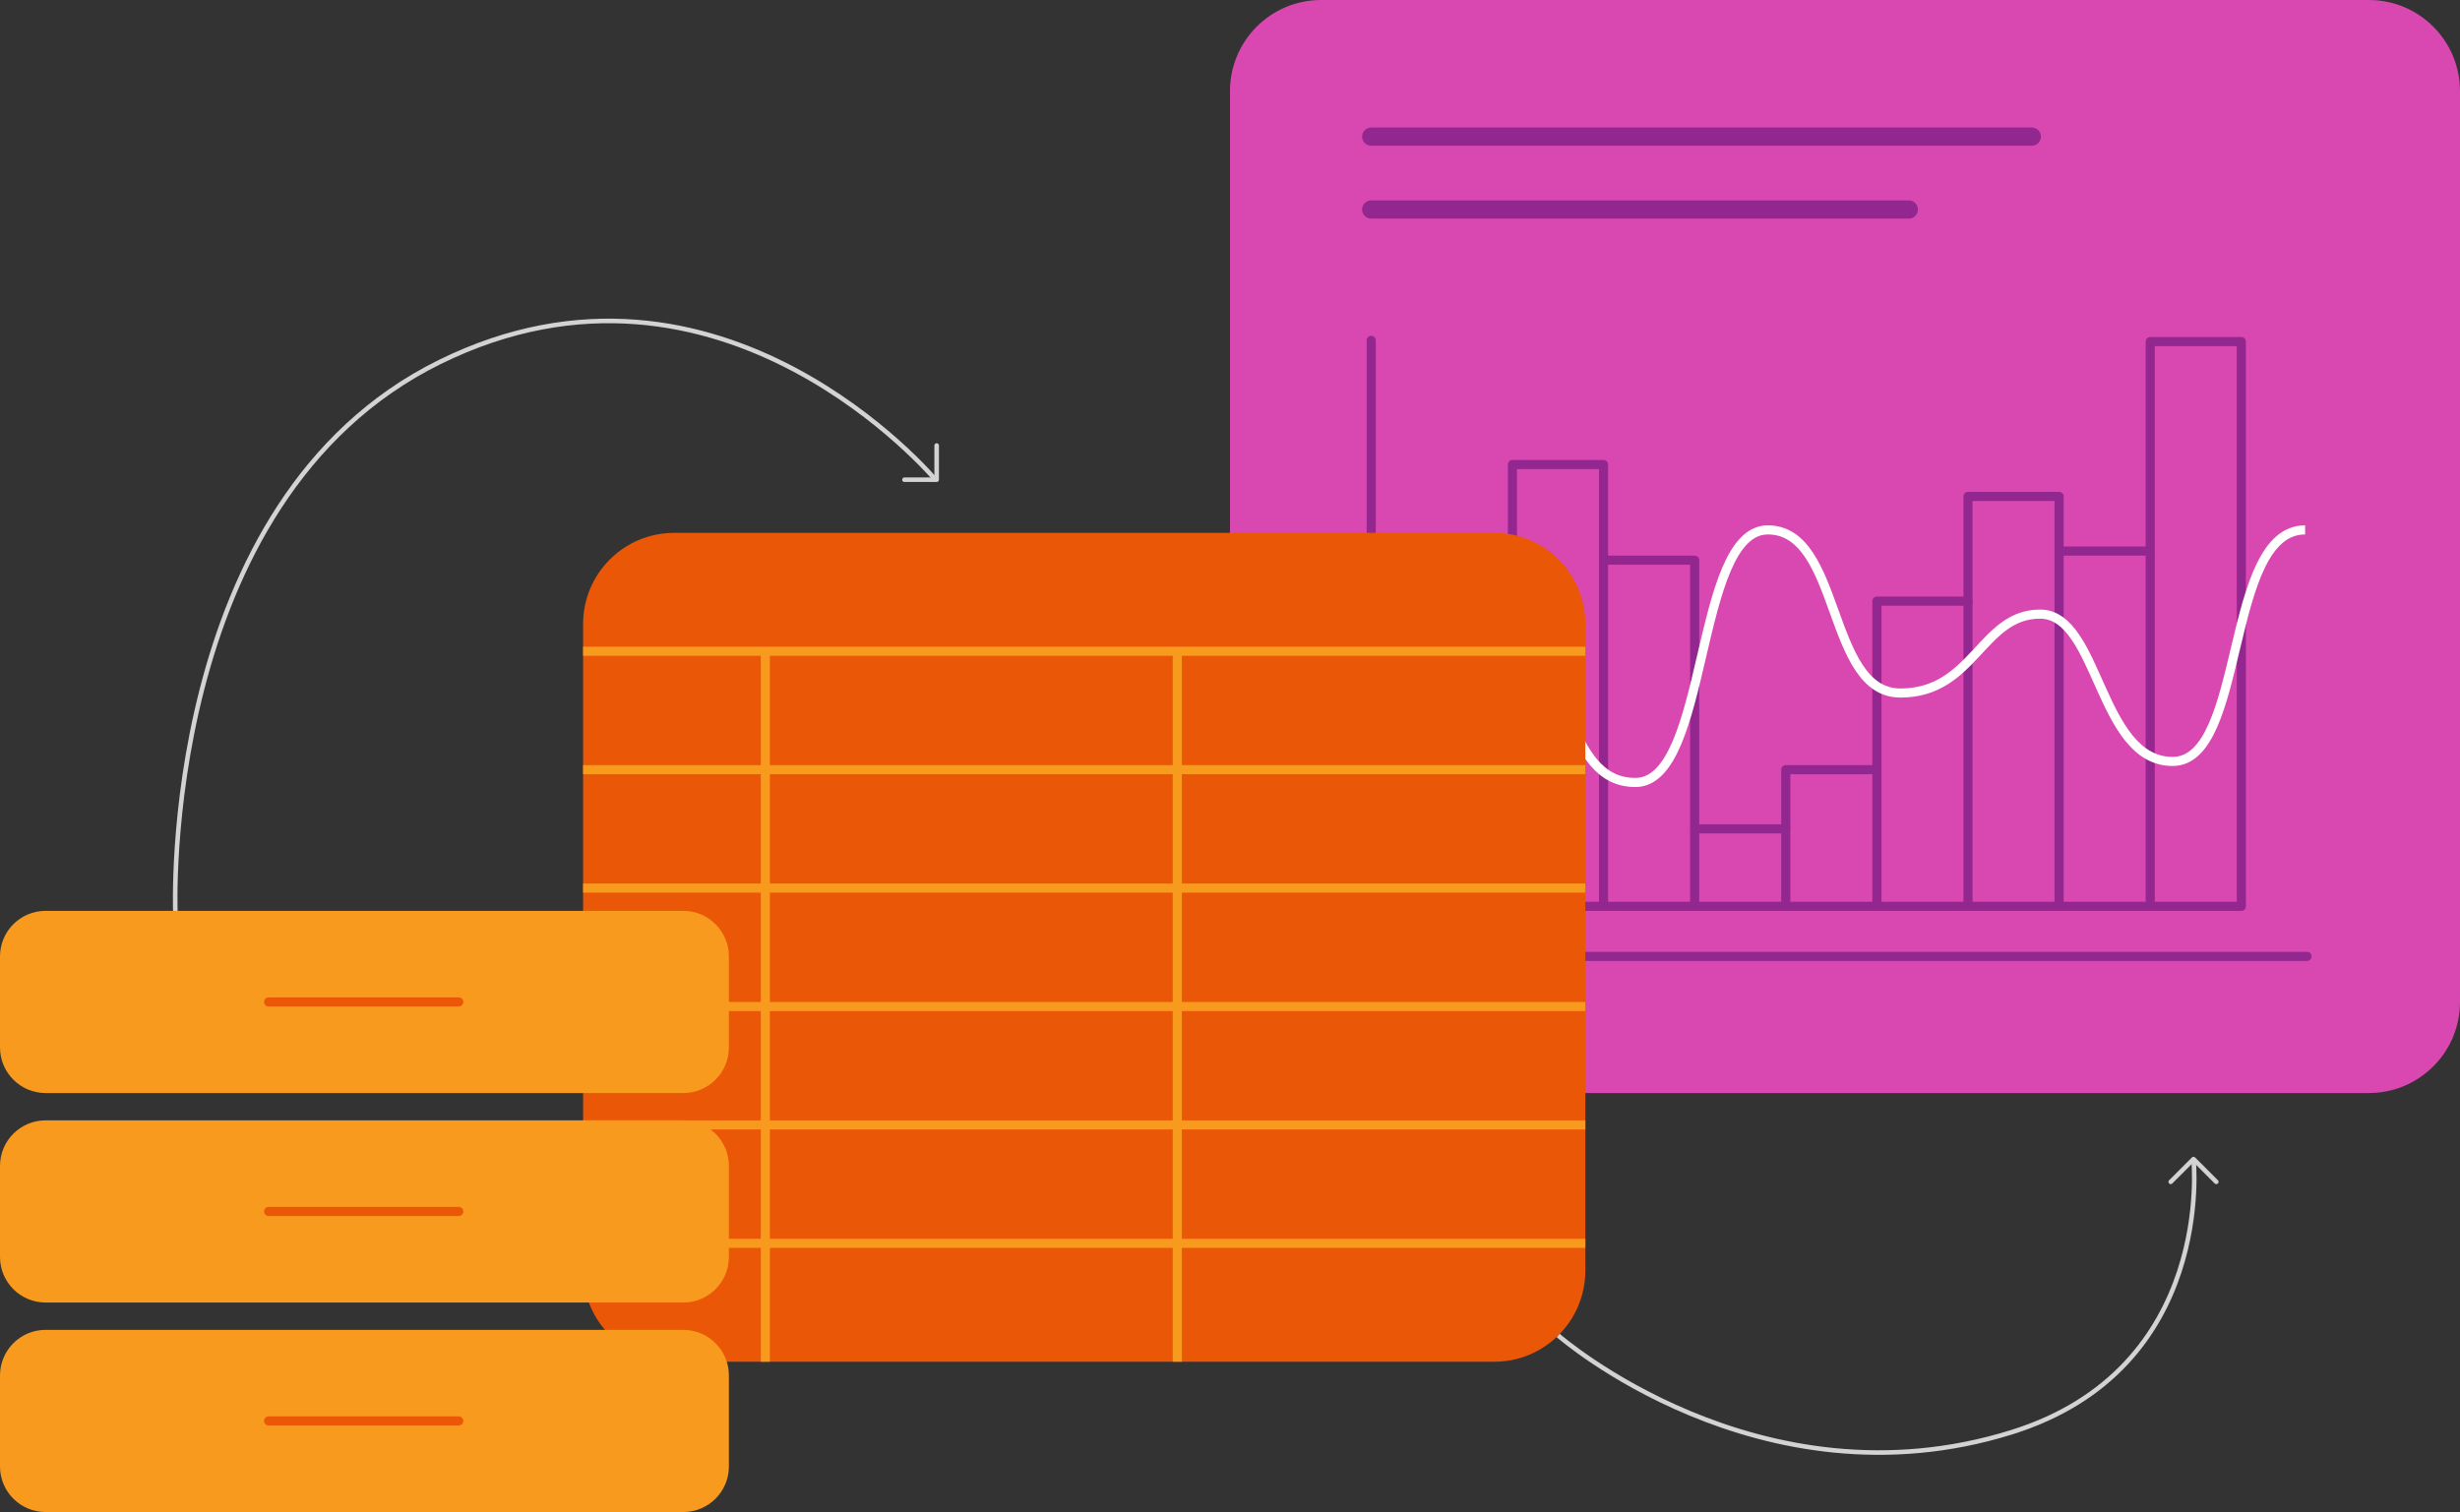
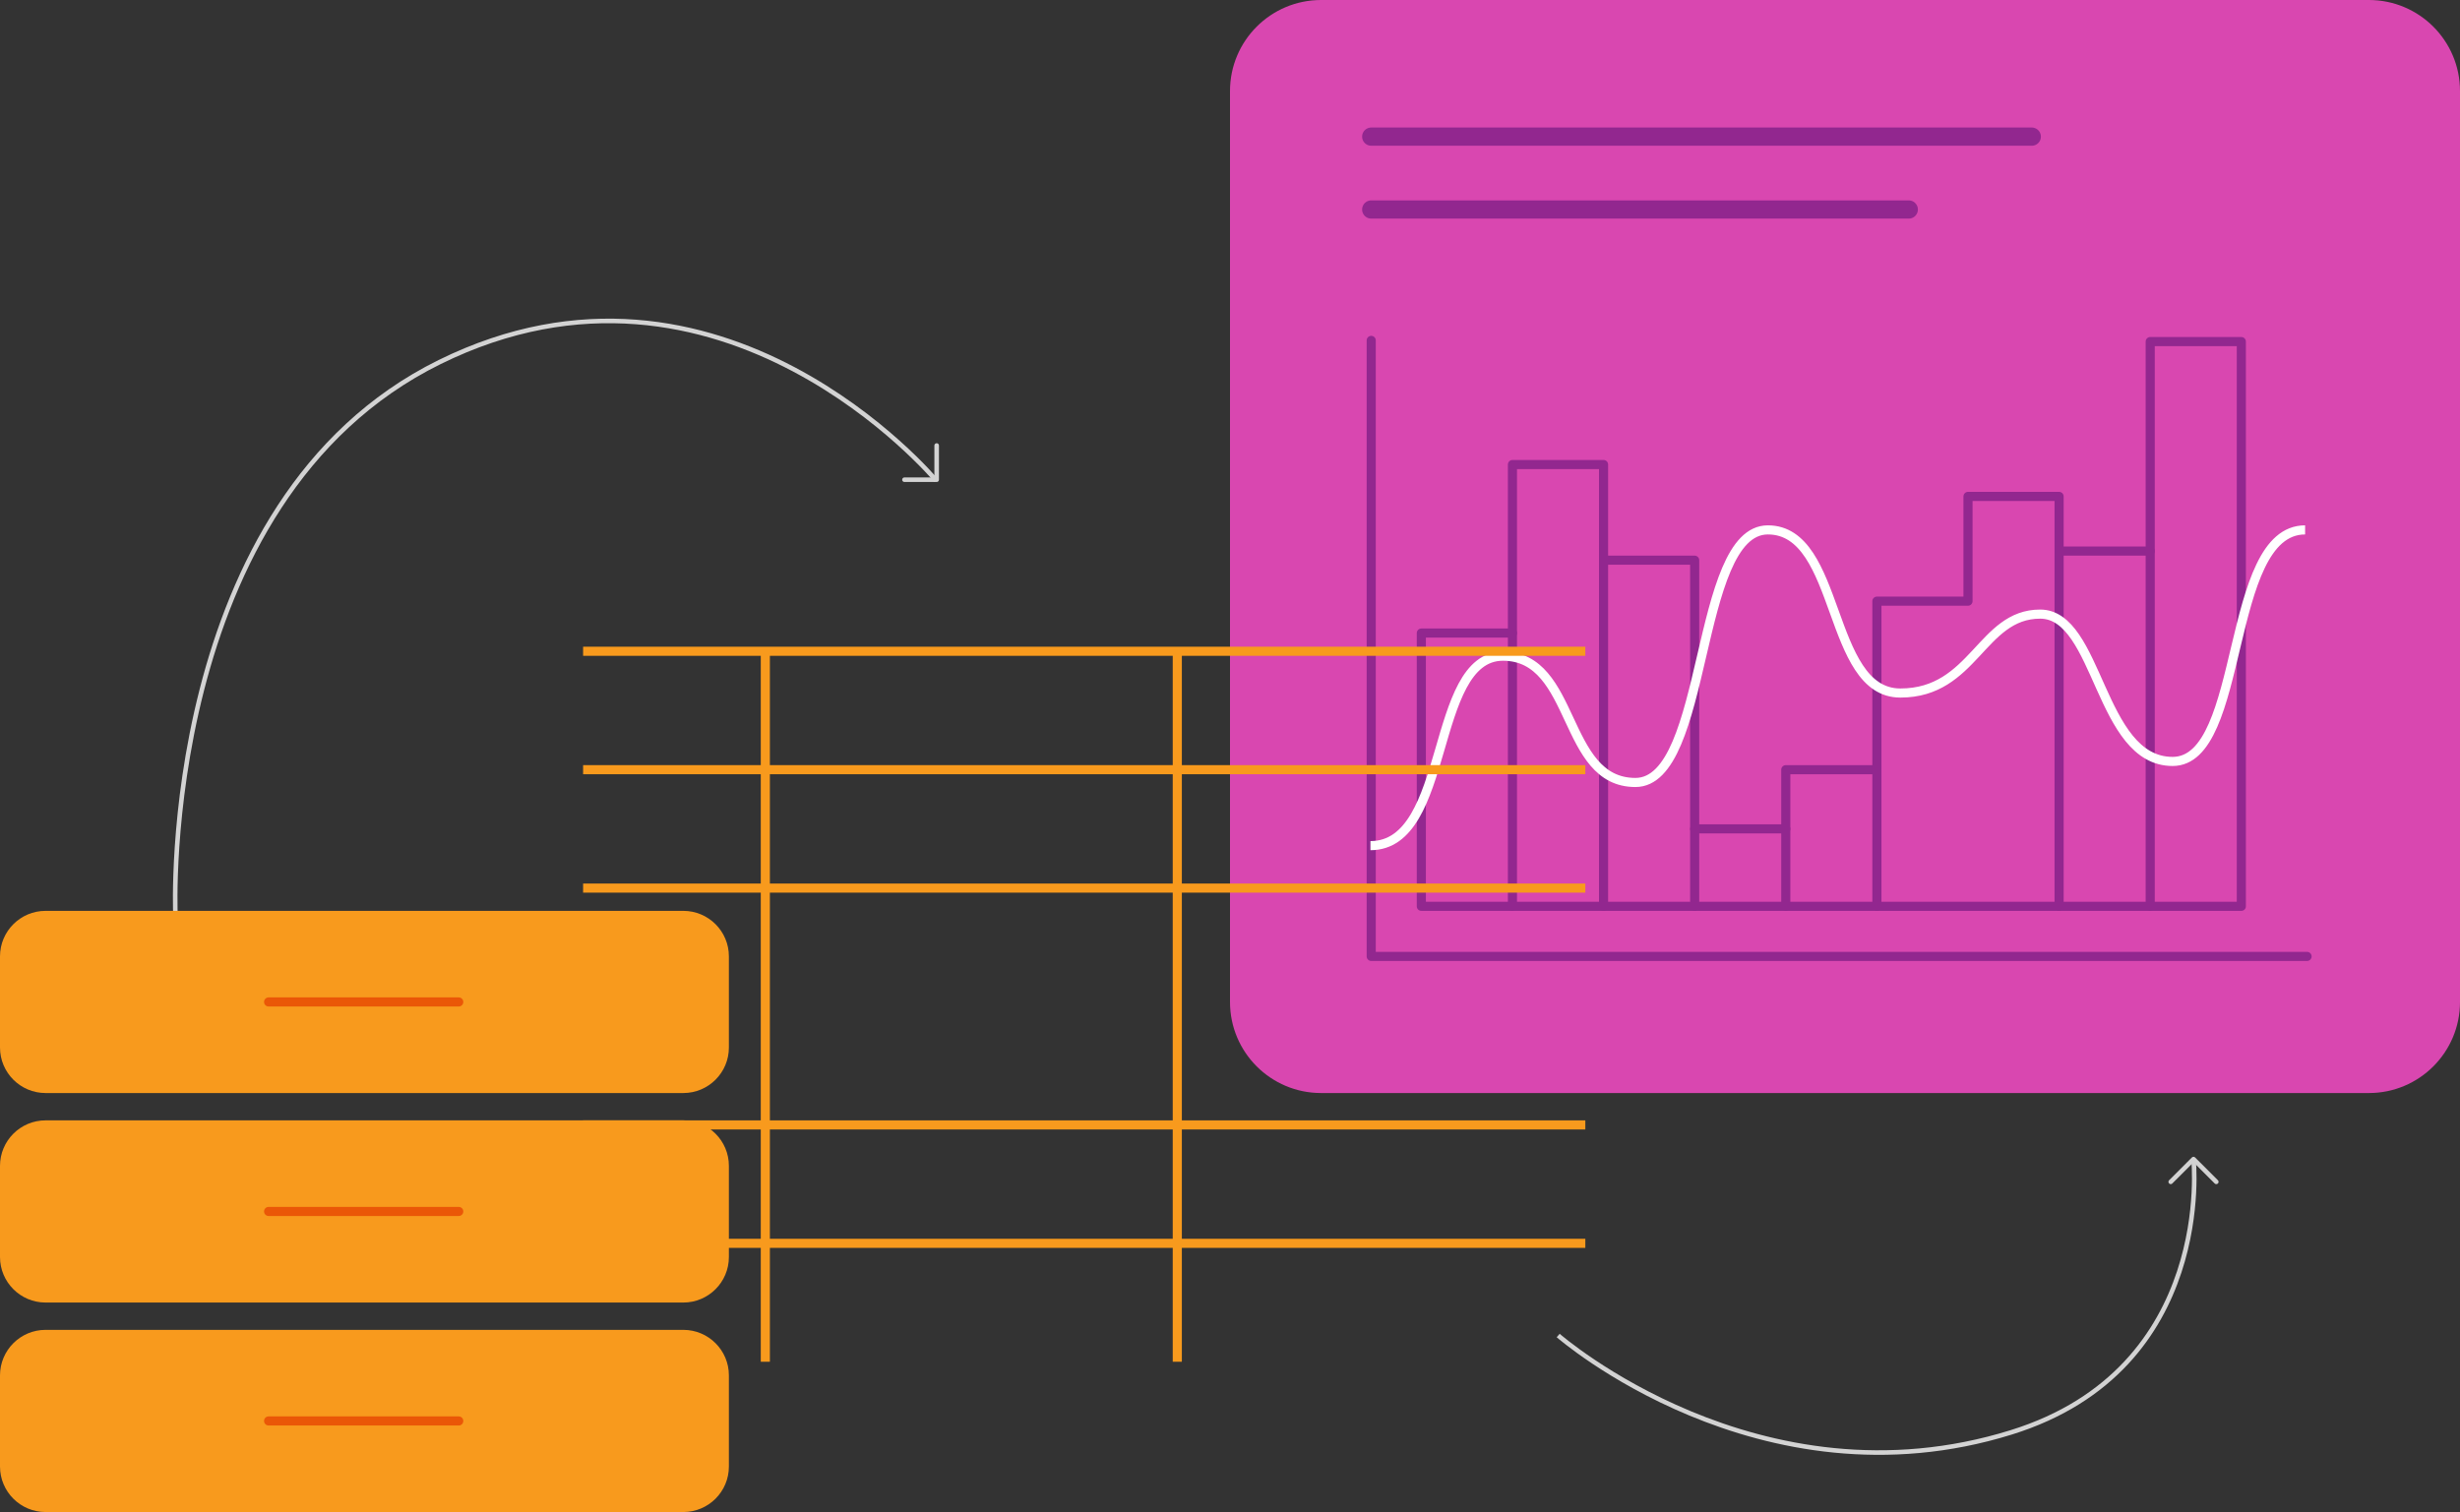
<svg xmlns="http://www.w3.org/2000/svg" version="1.1" x="0px" y="0px" viewBox="0 0 540 332" style="enable-background:new 0 0 540 332;" xml:space="preserve">
  <rect x="0" y="0" width="540" height="332" fill="#333333" stroke="none" />
  <style type="text/css">
	.st0{opacity:0.1;fill:#6CC840;}
	.st1{opacity:0.1;fill:#D947B0;}
	.st2{display:none;fill:#F5FAFF;}
	.st3{opacity:0.1;fill:#05B5FF;}
	.st4{opacity:0.1;fill:#EA5707;}
	.st5{opacity:0.1;fill:#F89A1D;}
	.st6{fill:#D947B0;}
	.st7{fill:none;stroke:#92278F;stroke-width:2;stroke-linecap:round;stroke-linejoin:round;stroke-miterlimit:10;}
	
		.st8{fill-rule:evenodd;clip-rule:evenodd;fill:none;stroke:#92278F;stroke-width:2;stroke-linecap:round;stroke-linejoin:round;stroke-miterlimit:10;}
	.st9{fill-rule:evenodd;clip-rule:evenodd;fill:none;stroke:#FFFFFF;stroke-width:2;stroke-miterlimit:10;}
	.st10{fill:none;stroke:#D3D3D3;stroke-miterlimit:10;}
	.st11{fill:#F0F9EC;}
	.st12{fill-rule:evenodd;clip-rule:evenodd;fill:#F89A1D;}
	.st13{fill-rule:evenodd;clip-rule:evenodd;fill:none;stroke:#EA5707;stroke-width:2;stroke-miterlimit:10;}
	.st14{fill-rule:evenodd;clip-rule:evenodd;fill:none;stroke:#EA5707;stroke-width:2;stroke-linecap:round;stroke-miterlimit:10;}
	.st15{fill-rule:evenodd;clip-rule:evenodd;fill:#6CC840;}
	.st16{fill-rule:evenodd;clip-rule:evenodd;fill:none;stroke:#3A7D25;stroke-width:2;stroke-miterlimit:10;}
	.st17{fill-rule:evenodd;clip-rule:evenodd;fill:none;stroke:#3A7D25;stroke-width:2;stroke-linecap:round;stroke-miterlimit:10;}
	.st18{fill:#05B5FF;}
	.st19{fill:none;stroke:#0556A3;stroke-width:2;stroke-linecap:round;stroke-miterlimit:10;}
	.st20{fill-rule:evenodd;clip-rule:evenodd;fill:#0556A3;}
	.st21{fill-rule:evenodd;clip-rule:evenodd;fill:none;stroke:#05B5FF;stroke-width:2;stroke-miterlimit:10;}
	.st22{fill:#0556A3;}
	.st23{fill:none;stroke:#05B5FF;stroke-width:2;stroke-miterlimit:10;}
	.st24{fill:none;stroke:#0556A3;stroke-width:2;stroke-miterlimit:10;}
	.st25{fill:none;stroke:#0556A3;stroke-width:2;stroke-linecap:round;stroke-linejoin:round;stroke-miterlimit:10;}
	.st26{fill:#6CC840;}
	.st27{fill:#EA5707;}
	.st28{fill:#F89A1D;}
	.st29{fill-rule:evenodd;clip-rule:evenodd;fill:#05B5FF;}
	.st30{fill:#BCBCBE;}
	.st31{fill:#0054A4;}
	.st32{fill:#6CB640;}
	.st33{fill:#92278F;}
	.st34{fill-rule:evenodd;clip-rule:evenodd;fill:none;stroke:#0556A3;stroke-width:2;stroke-linecap:round;stroke-miterlimit:10;}
	.st35{fill:#F2F2F2;}
	.st36{fill:none;stroke:#FFFFFF;stroke-width:2;stroke-miterlimit:10;}
	.st37{fill:#D3D3D3;}
	.st38{fill-rule:evenodd;clip-rule:evenodd;fill:none;stroke:#92278F;stroke-width:2;stroke-miterlimit:10;}
	.st39{fill:none;stroke:#EA5707;stroke-width:2;stroke-miterlimit:10;}
	.st40{fill-rule:evenodd;clip-rule:evenodd;fill:none;stroke:#4FAB33;stroke-width:2;stroke-miterlimit:10;}
	.st41{fill-rule:evenodd;clip-rule:evenodd;fill:none;stroke:#4FAB33;stroke-width:2;stroke-linejoin:round;stroke-miterlimit:10;}
	.st42{fill:none;stroke:#EA5707;stroke-width:2;stroke-linecap:round;stroke-miterlimit:10;}
	.st43{fill:none;stroke:#EA5707;stroke-width:2;stroke-linecap:round;stroke-linejoin:round;stroke-miterlimit:10;}
	.st44{fill:none;stroke:#F89A1D;stroke-width:2;stroke-miterlimit:10;}
	.st45{fill:none;stroke:#FFFFFF;stroke-width:2;stroke-linecap:round;stroke-miterlimit:10;}
	.st46{fill-rule:evenodd;clip-rule:evenodd;fill:#EA5707;}
	.st47{fill-rule:evenodd;clip-rule:evenodd;fill:none;stroke:#F89A1D;stroke-width:2;stroke-miterlimit:10;}
	.st48{fill:none;stroke:#D947B0;stroke-width:2;stroke-miterlimit:10;}
	.st49{fill:none;stroke:#D947B0;stroke-width:2;stroke-linecap:round;stroke-miterlimit:10;}
	.st50{fill-rule:evenodd;clip-rule:evenodd;fill:none;stroke:#6CC840;stroke-width:2;stroke-miterlimit:10;}
	.st51{fill:none;stroke:#EA5707;stroke-width:4;stroke-linecap:round;stroke-miterlimit:10;}
	.st52{fill:none;stroke:#FFFFFF;stroke-width:4;stroke-linecap:round;stroke-miterlimit:10;}
	.st53{fill:none;stroke:#F89A1D;stroke-width:2;stroke-linecap:round;stroke-miterlimit:10;}
	.st54{fill:none;stroke:#EA5707;stroke-width:4;stroke-linecap:round;stroke-linejoin:round;stroke-miterlimit:10;}
	.st55{fill:none;stroke:#F89A1D;stroke-width:2;stroke-linejoin:round;stroke-miterlimit:10;}
	.st56{fill:none;stroke:#6CC840;stroke-width:2;stroke-linecap:round;stroke-linejoin:round;stroke-miterlimit:10;}
	.st57{fill-rule:evenodd;clip-rule:evenodd;fill:none;stroke:#6CC840;stroke-width:2;stroke-linejoin:round;stroke-miterlimit:10;}
	.st58{fill:none;stroke:#05B5FF;stroke-width:2;stroke-linejoin:round;stroke-miterlimit:10;}
	.st59{fill-rule:evenodd;clip-rule:evenodd;fill:none;stroke:#0556A3;stroke-width:4;stroke-linecap:round;stroke-miterlimit:10;}
	.st60{fill-rule:evenodd;clip-rule:evenodd;fill:none;stroke:#D947B0;stroke-width:2;stroke-miterlimit:10;}
	.st61{fill-rule:evenodd;clip-rule:evenodd;fill:none;stroke:#D947B0;stroke-width:2;stroke-linejoin:round;stroke-miterlimit:10;}
	.st62{fill:none;stroke:#92278F;stroke-width:4;stroke-linecap:round;stroke-miterlimit:10;}
	.st63{fill:none;stroke:#D3D3D3;stroke-linecap:round;stroke-linejoin:round;stroke-miterlimit:10;}
	.st64{fill:none;stroke:#6CC840;stroke-width:2;stroke-miterlimit:10;}
</style>
  <g id="Warstwa_2">
</g>
  <g id="Warstwa_4">
    <path class="st6" d="M290,240h230c11.05,0,20-8.95,20-20V20c0-11.05-8.95-20-20-20H290c-11.05,0-20,8.95-20,20v200   C270,231.05,278.95,240,290,240z" />
    <polyline class="st7" points="506.43,210 301,210 301,74.74  " />
    <polygon class="st8" points="372,182 392,182 392,169 412,169 412,132 432,132 432,109 452,109 452,121 472,121 472,75 492,75    492,199 312,199 312,139 332,139 332,102 352,102 352,123 372,123  " />
    <line class="st7" x1="472" y1="121" x2="472" y2="199" />
    <line class="st7" x1="452" y1="121" x2="452" y2="199" />
-     <line class="st7" x1="432" y1="132" x2="432" y2="199" />
    <line class="st7" x1="412" y1="169" x2="412" y2="199" />
    <line class="st7" x1="392" y1="182" x2="392" y2="199" />
    <line class="st7" x1="372" y1="182" x2="372" y2="199" />
    <line class="st7" x1="352" y1="123" x2="352" y2="199" />
    <line class="st7" x1="332" y1="139" x2="332" y2="199" />
    <path class="st9" d="M506,116.35c-17.77,0-12.92,50.84-29.08,50.84s-16.15-32.35-29.08-32.35s-14.54,17.33-30.69,17.33   s-12.92-35.82-29.08-35.82s-12.92,55.46-29.08,55.46s-12.92-27.73-29.08-27.73s-11.31,41.6-29.08,41.6" />
    <path class="st10" d="M38.5,200.5c0,0-3.83-90.5,58-121s109,26,109,26" />
-     <path class="st27" d="M328,299H148c-11.05,0-20-8.95-20-20V137c0-11.05,8.95-20,20-20h180c11.05,0,20,8.95,20,20v142   C348,290.05,339.05,299,328,299z" />
    <line class="st44" x1="128" y1="143" x2="348" y2="143" />
    <line class="st44" x1="128" y1="169" x2="348" y2="169" />
    <line class="st44" x1="128" y1="195" x2="348" y2="195" />
-     <line class="st44" x1="128" y1="221" x2="348" y2="221" />
    <line class="st44" x1="128" y1="247" x2="348" y2="247" />
    <line class="st44" x1="128" y1="273" x2="348" y2="273" />
    <line class="st44" x1="168" y1="143" x2="168" y2="299" />
    <line class="st44" x1="258.43" y1="143" x2="258.43" y2="299" />
    <path class="st28" d="M150,332H10c-5.52,0-10-4.48-10-10v-20c0-5.52,4.48-10,10-10h140c5.52,0,10,4.48,10,10v20   C160,327.52,155.52,332,150,332z" />
    <path class="st28" d="M150,286H10c-5.52,0-10-4.48-10-10v-20c0-5.52,4.48-10,10-10h140c5.52,0,10,4.48,10,10v20   C160,281.52,155.52,286,150,286z" />
    <path class="st28" d="M150,240H10c-5.52,0-10-4.48-10-10v-20c0-5.52,4.48-10,10-10h140c5.52,0,10,4.48,10,10v20   C160,235.52,155.52,240,150,240z" />
    <line class="st62" x1="301" y1="30" x2="446" y2="30" />
    <line class="st62" x1="301" y1="46" x2="419" y2="46" />
    <polyline class="st63" points="198.54,105.33 205.61,105.33 205.61,97.82  " />
    <polyline class="st63" points="486.5,259.5 481.5,254.5 476.5,259.5  " />
    <path class="st10" d="M342.04,293.24c0,0,44.05,38.5,99.46,21.26c45-14,40-60,40-60" />
    <line class="st42" x1="58.96" y1="220" x2="100.7" y2="220" />
    <line class="st42" x1="58.96" y1="266" x2="100.7" y2="266" />
    <line class="st42" x1="58.96" y1="312" x2="100.7" y2="312" />
  </g>
</svg>